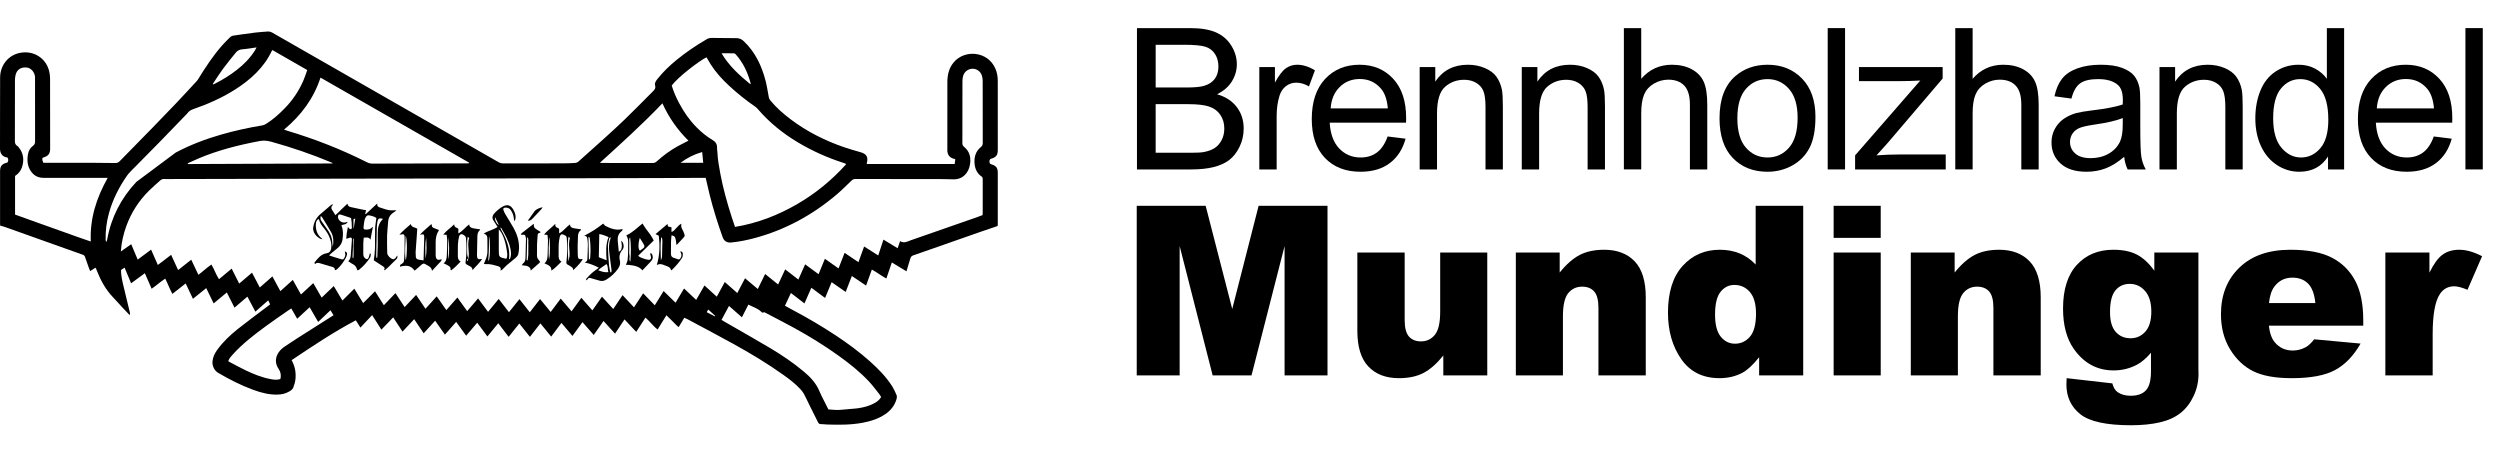
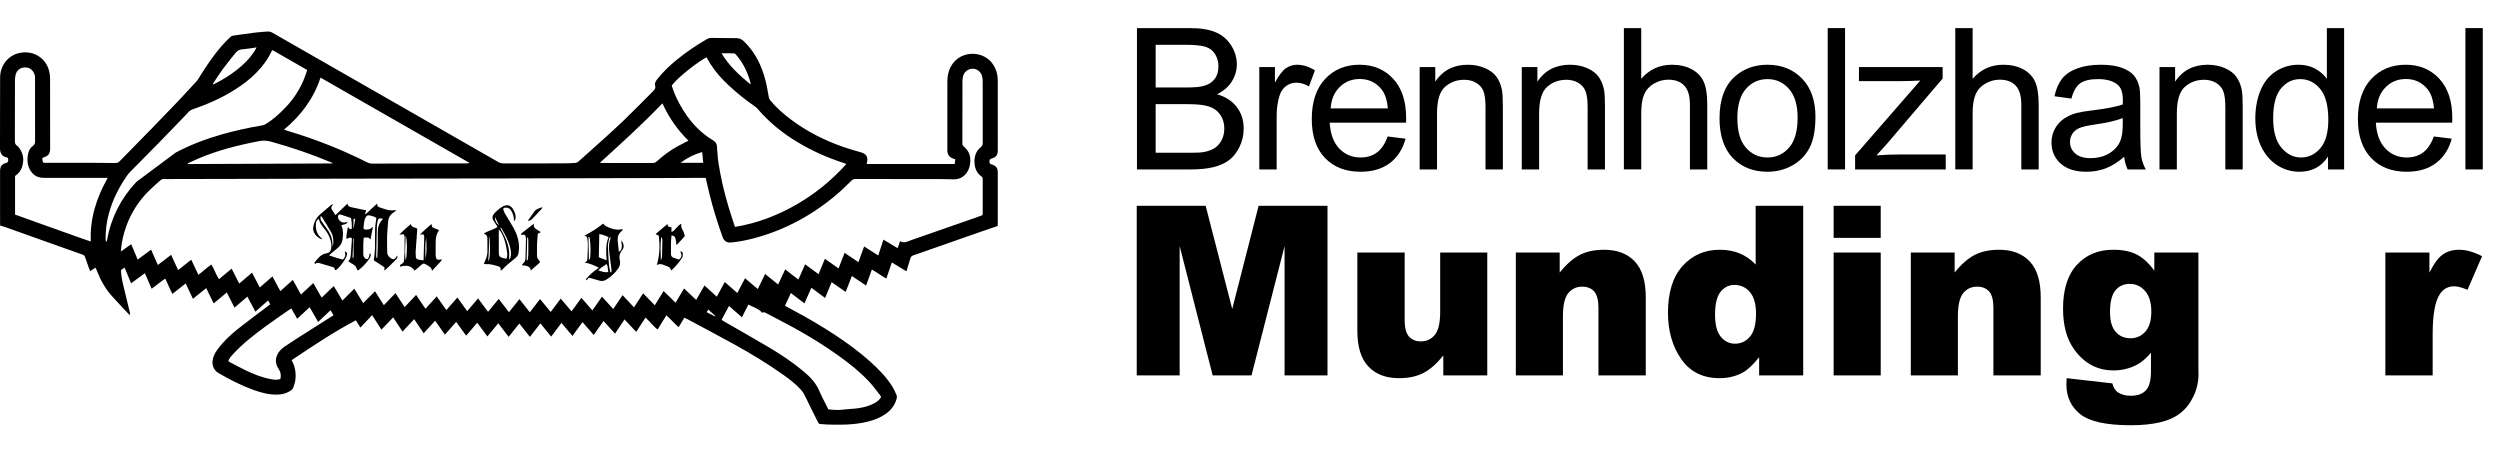
<svg xmlns="http://www.w3.org/2000/svg" version="1.1" id="Ebene_1" x="0px" y="0px" width="759.719px" height="139.132px" viewBox="0 0 759.719 139.132" enable-background="new 0 0 759.719 139.132" xml:space="preserve">
  <g>
    <rect x="341.113" y="8.53" fill="none" width="418.606" height="53.997" />
    <path d="M345.508,51.489V8.54h16.113c3.281,0,5.913,0.435,7.896,1.304c1.982,0.869,3.534,2.208,4.658,4.014   c1.123,1.807,1.685,3.696,1.685,5.669c0,1.836-0.498,3.564-1.494,5.186c-0.996,1.622-2.5,2.93-4.512,3.926   c2.597,0.762,4.595,2.061,5.991,3.896c1.396,1.836,2.095,4.004,2.095,6.504c0,2.012-0.425,3.882-1.274,5.61   s-1.899,3.062-3.149,3.999s-2.817,1.646-4.702,2.124c-1.885,0.479-4.194,0.718-6.929,0.718H345.508z M351.191,26.587h9.287   c2.52,0,4.326-0.166,5.42-0.498c1.445-0.429,2.534-1.143,3.267-2.139s1.099-2.246,1.099-3.75c0-1.425-0.342-2.681-1.025-3.765   c-0.684-1.084-1.66-1.826-2.93-2.227c-1.27-0.4-3.447-0.601-6.533-0.601h-8.584V26.587z M351.191,46.421h10.693   c1.835,0,3.125-0.068,3.867-0.205c1.308-0.234,2.402-0.625,3.281-1.172c0.879-0.546,1.601-1.343,2.168-2.388   c0.566-1.044,0.85-2.251,0.85-3.618c0-1.601-0.41-2.993-1.23-4.175c-0.82-1.182-1.958-2.011-3.413-2.49   c-1.455-0.479-3.55-0.718-6.284-0.718h-9.932V46.421z" />
    <path d="M382.689,51.489V20.376h4.746v4.717c1.211-2.207,2.329-3.662,3.354-4.365s2.153-1.055,3.383-1.055   c1.777,0,3.584,0.567,5.42,1.699l-1.816,4.893c-1.289-0.762-2.578-1.143-3.867-1.143c-1.152,0-2.187,0.347-3.105,1.04   c-0.918,0.693-1.572,1.655-1.963,2.886c-0.586,1.875-0.879,3.926-0.879,6.152v16.289H382.689z" />
    <path d="M421.687,41.47l5.449,0.674c-0.859,3.184-2.451,5.654-4.775,7.412s-5.293,2.637-8.906,2.637   c-4.551,0-8.158-1.401-10.824-4.204c-2.666-2.802-4-6.733-4-11.792c0-5.234,1.348-9.297,4.043-12.188   c2.695-2.89,6.191-4.336,10.488-4.336c4.16,0,7.559,1.417,10.195,4.248c2.637,2.832,3.955,6.816,3.955,11.953   c0,0.313-0.01,0.781-0.029,1.406H404.08c0.195,3.418,1.162,6.035,2.9,7.852s3.906,2.725,6.504,2.725   c1.934,0,3.584-0.508,4.951-1.523C419.802,45.318,420.886,43.696,421.687,41.47z M404.373,32.944h17.373   c-0.234-2.617-0.898-4.58-1.992-5.889c-1.68-2.031-3.857-3.047-6.533-3.047c-2.422,0-4.457,0.811-6.107,2.432   C405.462,28.062,404.548,30.23,404.373,32.944z" />
    <path d="M431.417,51.489V20.376h4.746V24.8c2.285-3.417,5.586-5.127,9.902-5.127c1.875,0,3.6,0.337,5.172,1.011   s2.748,1.558,3.529,2.651c0.781,1.094,1.328,2.393,1.641,3.896c0.195,0.977,0.293,2.686,0.293,5.127v19.131h-5.273V32.563   c0-2.148-0.205-3.754-0.615-4.819c-0.41-1.064-1.137-1.914-2.182-2.549c-1.045-0.634-2.271-0.952-3.678-0.952   c-2.246,0-4.184,0.713-5.814,2.139c-1.631,1.426-2.447,4.131-2.447,8.115v16.992H431.417z" />
    <path d="M462.447,51.489V20.376h4.746V24.8c2.285-3.417,5.586-5.127,9.902-5.127c1.875,0,3.598,0.337,5.17,1.011   s2.75,1.558,3.531,2.651c0.781,1.094,1.328,2.393,1.641,3.896c0.195,0.977,0.293,2.686,0.293,5.127v19.131h-5.273V32.563   c0-2.148-0.205-3.754-0.615-4.819c-0.41-1.064-1.139-1.914-2.184-2.549c-1.045-0.634-2.27-0.952-3.676-0.952   c-2.246,0-4.186,0.713-5.816,2.139c-1.631,1.426-2.445,4.131-2.445,8.115v16.992H462.447z" />
    <path d="M493.476,51.489V8.54h5.273v15.41c2.461-2.852,5.566-4.277,9.316-4.277c2.305,0,4.307,0.454,6.006,1.362   s2.914,2.164,3.646,3.765c0.732,1.602,1.1,3.926,1.1,6.973v19.717h-5.273V31.772c0-2.637-0.572-4.556-1.715-5.757   s-2.758-1.802-4.848-1.802c-1.563,0-3.033,0.406-4.41,1.216c-1.377,0.811-2.357,1.909-2.943,3.296   c-0.586,1.387-0.879,3.301-0.879,5.742v17.021H493.476z" />
    <path d="M522.542,35.933c0-5.761,1.602-10.029,4.805-12.803c2.676-2.304,5.938-3.457,9.785-3.457c4.277,0,7.773,1.402,10.488,4.204   c2.715,2.803,4.072,6.675,4.072,11.616c0,4.004-0.602,7.153-1.803,9.448c-1.201,2.295-2.949,4.077-5.244,5.347   s-4.799,1.904-7.514,1.904c-4.355,0-7.877-1.396-10.563-4.189C523.884,45.21,522.542,41.187,522.542,35.933z M527.962,35.933   c0,3.984,0.869,6.968,2.607,8.95c1.738,1.982,3.926,2.974,6.563,2.974c2.617,0,4.795-0.996,6.533-2.988s2.607-5.029,2.607-9.111   c0-3.848-0.875-6.763-2.623-8.745c-1.748-1.982-3.92-2.974-6.518-2.974c-2.637,0-4.824,0.986-6.563,2.959   C528.832,28.97,527.962,31.948,527.962,35.933z" />
    <path d="M555.417,51.489V8.54h5.273v42.949H555.417z" />
    <path d="M563.742,51.489v-4.277l19.805-22.734c-2.246,0.117-4.229,0.176-5.947,0.176h-12.686v-4.277h25.43v3.486l-16.846,19.746   l-3.252,3.604c2.363-0.176,4.58-0.264,6.65-0.264h14.385v4.541H563.742z" />
    <path d="M594.185,51.489V8.54h5.273v15.41c2.461-2.852,5.566-4.277,9.316-4.277c2.305,0,4.307,0.454,6.006,1.362   s2.914,2.164,3.646,3.765c0.732,1.602,1.1,3.926,1.1,6.973v19.717h-5.273V31.772c0-2.637-0.572-4.556-1.715-5.757   s-2.758-1.802-4.848-1.802c-1.563,0-3.033,0.406-4.41,1.216c-1.377,0.811-2.357,1.909-2.943,3.296   c-0.586,1.387-0.879,3.301-0.879,5.742v17.021H594.185z" />
    <path d="M645.515,47.651c-1.953,1.66-3.832,2.832-5.639,3.516s-3.746,1.025-5.816,1.025c-3.418,0-6.045-0.835-7.881-2.505   s-2.754-3.804-2.754-6.401c0-1.523,0.348-2.915,1.041-4.175s1.602-2.271,2.725-3.032s2.387-1.337,3.793-1.729   c1.035-0.273,2.598-0.537,4.688-0.791c4.258-0.508,7.393-1.113,9.404-1.816c0.02-0.722,0.029-1.182,0.029-1.377   c0-2.148-0.498-3.662-1.494-4.541c-1.348-1.191-3.35-1.787-6.006-1.787c-2.48,0-4.311,0.435-5.492,1.304   c-1.182,0.869-2.057,2.407-2.623,4.614l-5.156-0.703c0.469-2.207,1.24-3.989,2.314-5.347c1.074-1.357,2.627-2.402,4.658-3.135   s4.385-1.099,7.061-1.099c2.656,0,4.814,0.313,6.475,0.938c1.66,0.625,2.881,1.411,3.662,2.358   c0.781,0.948,1.328,2.144,1.641,3.589c0.176,0.898,0.264,2.52,0.264,4.863v7.031c0,4.903,0.113,8.003,0.338,9.302   c0.225,1.299,0.668,2.544,1.332,3.735h-5.508C646.023,50.396,645.671,49.116,645.515,47.651z M645.076,35.874   c-1.914,0.781-4.785,1.446-8.613,1.992c-2.168,0.313-3.701,0.664-4.6,1.055c-0.898,0.391-1.592,0.962-2.08,1.714   c-0.488,0.752-0.732,1.587-0.732,2.505c0,1.406,0.533,2.578,1.598,3.516s2.621,1.406,4.672,1.406c2.031,0,3.838-0.444,5.42-1.333   c1.582-0.889,2.744-2.104,3.486-3.647c0.566-1.191,0.85-2.949,0.85-5.273V35.874z" />
    <path d="M656.242,51.489V20.376h4.746V24.8c2.285-3.417,5.586-5.127,9.902-5.127c1.875,0,3.6,0.337,5.172,1.011   s2.748,1.558,3.529,2.651c0.781,1.094,1.328,2.393,1.641,3.896c0.195,0.977,0.293,2.686,0.293,5.127v19.131h-5.273V32.563   c0-2.148-0.205-3.754-0.615-4.819c-0.41-1.064-1.137-1.914-2.182-2.549c-1.045-0.634-2.271-0.952-3.678-0.952   c-2.246,0-4.184,0.713-5.814,2.139c-1.631,1.426-2.447,4.131-2.447,8.115v16.992H656.242z" />
    <path d="M707.457,51.489v-3.926c-1.973,3.086-4.873,4.629-8.701,4.629c-2.48,0-4.76-0.684-6.84-2.051s-3.691-3.276-4.834-5.728   c-1.143-2.451-1.715-5.269-1.715-8.452c0-3.105,0.518-5.922,1.553-8.452c1.035-2.529,2.588-4.468,4.658-5.815   s4.385-2.021,6.943-2.021c1.875,0,3.545,0.396,5.01,1.187s2.656,1.821,3.574,3.091V8.54h5.244v42.949H707.457z M690.787,35.962   c0,3.984,0.84,6.963,2.52,8.936c1.68,1.973,3.662,2.959,5.947,2.959c2.305,0,4.264-0.942,5.875-2.827   c1.611-1.885,2.416-4.761,2.416-8.628c0-4.258-0.82-7.383-2.461-9.375s-3.662-2.988-6.064-2.988c-2.344,0-4.301,0.957-5.873,2.871   C691.574,28.824,690.787,31.841,690.787,35.962z" />
    <path d="M739.599,41.47l5.449,0.674c-0.859,3.184-2.451,5.654-4.775,7.412s-5.293,2.637-8.906,2.637   c-4.551,0-8.158-1.401-10.824-4.204c-2.666-2.802-4-6.733-4-11.792c0-5.234,1.348-9.297,4.043-12.188   c2.695-2.89,6.191-4.336,10.488-4.336c4.16,0,7.559,1.417,10.195,4.248c2.637,2.832,3.955,6.816,3.955,11.953   c0,0.313-0.01,0.781-0.029,1.406h-23.203c0.195,3.418,1.162,6.035,2.9,7.852s3.906,2.725,6.504,2.725   c1.934,0,3.584-0.508,4.951-1.523C737.714,45.318,738.798,43.696,739.599,41.47z M722.285,32.944h17.373   c-0.234-2.617-0.898-4.58-1.992-5.889c-1.68-2.031-3.857-3.047-6.533-3.047c-2.422,0-4.457,0.811-6.107,2.432   C723.375,28.062,722.46,30.23,722.285,32.944z" />
    <path d="M749.212,51.489V8.54h5.273v42.949H749.212z" />
  </g>
  <g>
    <rect x="340.342" y="62.526" fill="none" width="419.377" height="76.605" />
    <path d="M345.439,62.538h20.944l8.077,31.359l8.02-31.359h20.931v51.539h-13.042V74.772l-10.05,39.305h-11.806l-10.031-39.305   v39.305h-13.043V62.538z" />
    <path d="M451.962,114.077h-13.359v-6.047c-1.992,2.484-4.002,4.254-6.029,5.309s-4.518,1.582-7.471,1.582   c-3.938,0-7.025-1.178-9.264-3.533s-3.357-5.982-3.357-10.881V76.741h14.379v20.531c0,2.344,0.434,4.008,1.301,4.992   s2.086,1.477,3.656,1.477c1.711,0,3.111-0.656,4.201-1.969s1.635-3.668,1.635-7.066V76.741h14.309V114.077z" />
    <path d="M460.646,76.741h13.324v6.082c1.992-2.484,4.008-4.26,6.047-5.326s4.523-1.6,7.453-1.6c3.961,0,7.061,1.178,9.299,3.533   s3.357,5.994,3.357,10.916v23.73h-14.379V93.546c0-2.344-0.434-4.002-1.301-4.975s-2.086-1.459-3.656-1.459   c-1.734,0-3.141,0.656-4.219,1.969s-1.617,3.668-1.617,7.066v17.93h-14.309V76.741z" />
    <path d="M547.974,62.538v51.539H534.58v-5.52c-1.875,2.344-3.586,3.926-5.133,4.746c-2.063,1.078-4.359,1.617-6.891,1.617   c-5.086,0-8.971-1.934-11.654-5.801s-4.025-8.566-4.025-14.098c0-6.188,1.482-10.922,4.447-14.203s6.732-4.922,11.303-4.922   c2.227,0,4.248,0.375,6.064,1.125s3.428,1.875,4.834,3.375V62.538H547.974z M533.63,95.304c0-2.93-0.621-5.115-1.863-6.557   s-2.813-2.162-4.711-2.162c-1.664,0-3.059,0.691-4.184,2.074s-1.688,3.703-1.688,6.961c0,3.047,0.58,5.279,1.74,6.697   s2.596,2.127,4.307,2.127c1.828,0,3.352-0.715,4.57-2.145S533.63,98.538,533.63,95.304z" />
    <path d="M557.22,62.538h14.309v9.738H557.22V62.538z M557.22,76.741h14.309v37.336H557.22V76.741z" />
    <path d="M580.669,76.741h13.324v6.082c1.992-2.484,4.008-4.26,6.047-5.326s4.523-1.6,7.453-1.6c3.961,0,7.061,1.178,9.299,3.533   s3.357,5.994,3.357,10.916v23.73h-14.379V93.546c0-2.344-0.434-4.002-1.301-4.975s-2.086-1.459-3.656-1.459   c-1.734,0-3.141,0.656-4.219,1.969s-1.617,3.668-1.617,7.066v17.93h-14.309V76.741z" />
    <path d="M654.673,76.741h13.395v35.262l0.035,1.652c0,2.344-0.498,4.576-1.494,6.697s-2.32,3.838-3.973,5.15   s-3.75,2.262-6.293,2.848s-5.455,0.879-8.736,0.879c-7.5,0-12.65-1.125-15.451-3.375s-4.201-5.262-4.201-9.035   c0-0.469,0.023-1.102,0.07-1.898l13.887,1.582c0.352,1.289,0.891,2.18,1.617,2.672c1.055,0.727,2.379,1.09,3.973,1.09   c2.063,0,3.604-0.551,4.623-1.652s1.529-3.023,1.529-5.766v-5.66c-1.406,1.664-2.813,2.871-4.219,3.621   c-2.203,1.172-4.582,1.758-7.137,1.758c-4.992,0-9.023-2.18-12.094-6.539c-2.18-3.094-3.27-7.184-3.27-12.27   c0-5.813,1.406-10.242,4.219-13.289s6.492-4.57,11.039-4.57c2.906,0,5.303,0.492,7.189,1.477s3.65,2.613,5.291,4.887V76.741z    M641.208,94.847c0,2.695,0.574,4.693,1.723,5.994s2.66,1.951,4.535,1.951c1.781,0,3.275-0.674,4.482-2.021s1.811-3.381,1.811-6.1   s-0.633-4.799-1.898-6.24s-2.813-2.162-4.641-2.162s-3.287,0.662-4.377,1.986S641.208,91.776,641.208,94.847z" />
-     <path d="M718.166,98.96h-28.688c0.258,2.297,0.879,4.008,1.863,5.133c1.383,1.617,3.188,2.426,5.414,2.426   c1.406,0,2.742-0.352,4.008-1.055c0.773-0.445,1.605-1.23,2.496-2.355l14.098,1.301c-2.156,3.75-4.758,6.439-7.805,8.068   s-7.418,2.443-13.113,2.443c-4.945,0-8.836-0.697-11.672-2.092s-5.186-3.609-7.049-6.645s-2.795-6.604-2.795-10.705   c0-5.836,1.869-10.559,5.607-14.168s8.9-5.414,15.486-5.414c5.344,0,9.563,0.809,12.656,2.426s5.449,3.961,7.066,7.031   s2.426,7.066,2.426,11.988V98.96z M703.611,92.104c-0.281-2.766-1.025-4.746-2.232-5.941s-2.795-1.793-4.764-1.793   c-2.273,0-4.09,0.902-5.449,2.707c-0.867,1.125-1.418,2.801-1.652,5.027H703.611z" />
    <path d="M724.88,76.741h13.395v6.117c1.289-2.648,2.619-4.471,3.99-5.467s3.064-1.494,5.08-1.494c2.109,0,4.418,0.656,6.926,1.969   l-4.43,10.195c-1.688-0.703-3.023-1.055-4.008-1.055c-1.875,0-3.328,0.773-4.359,2.32c-1.477,2.18-2.215,6.258-2.215,12.234v12.516   H724.88V76.741z" />
  </g>
  <g>
    <path d="M263.396,49.834h26.719c0.064-0.472,0.126-0.935,0.193-1.436c-0.236-0.079-0.399-0.137-0.564-0.187   c-1.151-0.344-1.753-1.092-1.856-2.317c-0.013-0.182-0.003-0.366-0.003-0.549c0-6.81-0.012-13.621,0.008-20.43   c0.007-2.142,0.456-4.162,1.863-5.89c3.323-4.077,10.417-3.519,12.728,1.822c0.505,1.166,0.723,2.393,0.725,3.65   c0.013,7.023,0.007,14.047,0.006,21.071c-0.002,1.546-0.49,2.23-1.97,2.65c-0.471,0.132-0.565,0.44-0.554,0.813   c0.011,0.38,0.007,0.739,0.552,0.9c1.525,0.449,1.97,1.095,1.972,2.648c0.002,5.131,0.001,10.261-0.002,15.392   c0,0.269-0.027,0.539-0.036,0.706c-1.804,0.613-3.531,1.189-5.249,1.789c-4.089,1.427-8.172,2.864-12.256,4.297   c-2.705,0.948-5.404,1.912-8.119,2.831c-0.53,0.18-0.773,0.477-0.918,0.995c-0.349,1.257-0.753,2.497-1.167,3.855   c-1.492-0.9-2.917-1.762-4.449-2.688c-0.553,1.629-1.088,3.201-1.66,4.882c-1.545-0.817-2.866-1.881-4.409-2.728   c-0.583,1.615-1.149,3.184-1.759,4.869c-1.442-0.97-2.823-1.898-4.321-2.907c-0.628,1.62-1.227,3.165-1.877,4.844   c-1.444-1.006-2.827-1.97-4.268-2.972c-0.666,1.606-1.303,3.146-1.987,4.8c-1.415-1.05-2.752-2.04-4.179-3.099   c-0.704,1.601-1.374,3.118-2.095,4.759c-1.369-1.056-2.685-2.068-4.114-3.17c-0.605,1.298-1.188,2.543-1.813,3.881   c0.817,0.446,1.579,0.875,2.353,1.283c4.509,2.379,8.896,4.961,13.147,7.772c3.614,2.391,7.102,4.959,10.334,7.85   c2.529,2.265,4.912,4.671,6.742,7.554c0.533,0.844,0.953,1.769,1.341,2.691c0.136,0.326,0.11,0.781,0.012,1.137   c-0.552,1.998-1.769,3.524-3.469,4.673c-2.086,1.407-4.434,2.14-6.882,2.598c-3.622,0.677-7.277,0.643-10.937,0.52   c-0.576-0.018-1.152-0.133-1.726-0.112c-0.55,0.021-0.745-0.313-0.939-0.704c-0.82-1.638-1.64-3.273-2.452-4.913   c-0.595-1.204-1.146-2.431-1.782-3.609c-0.285-0.528-0.691-1.005-1.102-1.449c-1.497-1.621-3.247-2.948-5.035-4.227   c-4.922-3.512-10.099-6.626-15.391-9.539c-4.592-2.53-9.233-4.977-13.853-7.455c-0.29-0.155-0.598-0.276-0.941-0.436   c-0.57,0.947-1.114,1.854-1.717,2.862c-0.715-0.553-1.26-1.199-1.86-1.779c-0.608-0.588-1.204-1.187-1.861-1.835   c-0.913,1.479-1.776,2.873-2.677,4.329c-1.398-1.045-2.362-2.477-3.69-3.621c-0.953,1.475-1.858,2.874-2.811,4.349   c-1.212-1.294-2.347-2.504-3.559-3.796c-0.967,1.457-1.886,2.841-2.877,4.333c-1.174-1.296-2.288-2.523-3.497-3.854   c-1.015,1.446-1.982,2.826-2.982,4.251c-1.159-1.323-2.254-2.575-3.411-3.898c-1.037,1.427-2.017,2.774-3.05,4.194   c-1.131-1.333-2.205-2.604-3.348-3.954c-1.054,1.405-2.052,2.734-3.118,4.151c-1.111-1.359-2.167-2.648-3.279-4.009   c-1.052,1.351-2.075,2.665-3.183,4.089c-1.083-1.363-2.113-2.66-3.22-4.052c-1.095,1.362-2.15,2.673-3.25,4.038   c-1.07-1.398-2.085-2.727-3.149-4.117c-1.095,1.327-2.156,2.615-3.302,4.003c-1.029-1.384-2.016-2.71-3.093-4.16   c-1.126,1.318-2.204,2.573-3.365,3.933c-1.012-1.4-1.983-2.75-3.029-4.197c-1.141,1.294-2.235,2.531-3.422,3.878   c-1.018-1.449-1.984-2.829-2.97-4.237c-1.187,1.303-2.307,2.534-3.482,3.829c-0.983-1.461-1.897-2.816-2.888-4.289   c-1.203,1.283-2.337,2.494-3.542,3.78c-0.945-1.441-1.855-2.83-2.836-4.327c-1.208,1.258-2.356,2.452-3.585,3.729   c-0.947-1.485-1.841-2.891-2.814-4.42c-1.195,1.272-2.341,2.492-3.561,3.791c-0.505-0.803-0.92-1.462-1.392-2.213   c-6.792,3.586-13.138,7.836-19.517,12.113c1.039,1.862,1.38,3.814,1.161,5.838c-0.091,0.836-0.35,1.665-0.643,2.456   c-0.269,0.724-0.962,1.085-1.611,1.421c-0.932,0.478-1.931,0.694-2.991,0.739c-2.646,0.113-5.141-0.545-7.587-1.441   c-3.733-1.368-7.262-3.167-10.685-5.183c-1.168-0.688-1.818-2.188-1.685-3.501c0.136-1.364,0.729-2.506,1.513-3.572   c1.768-2.4,3.922-4.437,6.24-6.277c3.006-2.388,6.109-4.656,9.17-6.979c0.19-0.145,0.375-0.293,0.595-0.464   c-0.189-0.389-0.361-0.736-0.592-1.208c-1.317,1.157-2.559,2.249-3.901,3.431c-0.813-1.534-1.59-2.999-2.42-4.565   c-1.302,1.112-2.562,2.188-3.918,3.347c-0.787-1.553-1.539-3.039-2.336-4.613c-1.339,1.115-2.639,2.193-3.998,3.325   c-0.764-1.568-1.482-3.047-2.262-4.648c-1.34,1.084-2.648,2.137-4.032,3.253c-0.753-1.591-1.464-3.094-2.212-4.675   c-1.368,1.077-2.654,2.092-4.035,3.183c-0.813-1.504-1.379-3.069-2.171-4.646c-1.431,0.927-2.678,2.079-4.14,3.074   c-0.688-1.584-1.349-3.105-2.054-4.722c-1.405,1.033-2.744,2.016-4.181,3.071c-0.669-1.61-1.306-3.142-1.986-4.776   c-0.393,0.267-0.732,0.498-1.09,0.74c0.019,1.591,0.337,3.104,0.697,4.611c0.664,2.784,1.346,5.566,2.014,8.352   c0.052,0.218,0.053,0.448-0.059,0.748c-0.731-0.765-1.47-1.519-2.19-2.293c-0.954-1.027-1.873-2.089-2.845-3.098   c-2.237-2.326-3.755-5.088-4.921-8.065c-0.099-0.255-0.197-0.509-0.305-0.762c-0.021-0.051-0.085-0.083-0.184-0.174   c-0.478,0.306-0.979,0.63-1.576,1.014c-0.173-0.439-0.333-0.818-0.471-1.208c-0.372-1.033-0.752-2.061-1.088-3.106   c-0.119-0.371-0.341-0.541-0.677-0.662c-4.336-1.54-8.671-3.085-13.006-4.633C8.6,71.505,5.042,70.231,1.479,68.97   c-0.427-0.151-0.874-0.244-1.424-0.393c-0.01-0.259-0.036-0.583-0.036-0.907c-0.002-5.223-0.002-10.444,0-15.667   c0-1.485,0.544-2.175,1.98-2.533c0.088-0.022,0.172-0.054,0.257-0.083c0.328-0.482,0.348-0.964,0.051-1.454   c-0.055-0.034-0.104-0.085-0.157-0.093C0.72,47.659-0.008,46.626,0,45.158c0.041-7.208-0.022-14.415,0.035-21.621   C0.065,19.746,2.58,16.771,6,16.079c4.278-0.866,7.948,1.666,8.904,5.406c0.187,0.73,0.306,1.502,0.31,2.254   c0.022,7.177,0.003,14.353,0.023,21.528c0.002,0.938-0.265,1.692-1.063,2.186c-0.352,0.219-0.778,0.32-1.187,0.481   c-0.318,0.513-0.019,0.967,0.176,1.529c0.336,0,0.665,0,0.994,0c4.398,0,8.795-0.007,13.191,0.003   c2.565,0.005,5.129,0.023,7.692,0.072c0.571,0.01,0.964-0.169,1.356-0.573c3.301-3.388,6.63-6.75,9.933-10.136   c2.471-2.534,4.931-5.077,7.368-7.644c2.057-2.167,4.076-4.37,6.102-6.564c0.225-0.243,0.399-0.537,0.575-0.82   c2.166-3.506,4.438-6.94,7.167-10.043c0.782-0.89,1.64-1.718,2.491-2.544c0.201-0.193,0.51-0.338,0.79-0.379   c2.258-0.333,4.517-0.66,6.782-0.941c1.235-0.152,2.481-0.212,3.726-0.314c0.535-0.045,1.011,0.107,1.479,0.375   c12.037,6.894,24.081,13.78,36.122,20.672c10.849,6.209,21.697,12.422,32.541,18.639c0.461,0.264,0.923,0.393,1.467,0.391   c6.108-0.017,12.215-0.004,18.323-0.016c1.187-0.002,2.376-0.054,3.561-0.132c0.307-0.02,0.662-0.159,0.891-0.361   c2.397-2.119,4.784-4.25,7.153-6.401c2.323-2.111,4.662-4.207,6.921-6.387c2.678-2.583,5.28-5.25,7.914-7.882   c0.259-0.258,0.517-0.519,0.774-0.78c0.482-0.486,0.846-0.936,0.597-1.751c-0.21-0.691,0.236-1.338,0.683-1.908   c1.728-2.192,3.732-4.104,5.887-5.863c2.867-2.336,5.923-4.403,9.122-6.26c0.465-0.27,0.931-0.398,1.471-0.391   c2.534,0.038,5.066,0.052,7.6,0.068c0.869,0.004,1.56,0.333,2.199,0.938c3.49,3.306,5.429,7.465,6.618,12.02   c0.429,1.645,0.647,3.346,0.988,5.015c0.063,0.31,0.2,0.636,0.396,0.877c1.826,2.233,3.982,4.118,6.277,5.847   c4.892,3.685,10.301,6.397,16.069,8.404c1.695,0.589,3.428,1.075,5.157,1.563c1.784,0.503,2.368,1.481,1.878,3.271   C263.403,49.583,263.408,49.644,263.396,49.834 M298.562,65.384c0.029-0.184,0.065-0.303,0.066-0.423   c0.004-1.313,0.004-2.626,0.007-3.939c0-2.168-0.002-4.335,0-6.504c0-0.34-0.002-0.643-0.344-0.877   c-1.325-0.907-1.965-2.241-2.123-3.785c-0.206-2.014,0.272-3.84,1.907-5.175c0.434-0.356,0.57-0.693,0.57-1.224   c-0.016-6.322-0.005-12.641-0.02-18.962c-0.003-0.51-0.088-1.038-0.239-1.523c-0.402-1.288-1.633-2.141-2.914-2.085   c-1.326,0.057-2.474,0.953-2.801,2.244c-0.127,0.498-0.197,1.022-0.197,1.535c-0.016,6.29-0.002,12.58-0.02,18.871   c-0.003,0.518,0.18,0.819,0.573,1.134c0.418,0.333,0.792,0.762,1.08,1.216c0.792,1.25,0.892,2.658,0.667,4.067   c-0.426,2.639-2.23,4.652-5.155,4.538c-2.805-0.11-5.616-0.075-8.425-0.078c-7.083-0.008-14.169,0.001-21.253-0.013   c-0.501-0.001-0.849,0.162-1.202,0.501c-1.494,1.438-2.957,2.917-4.539,4.254c-7.321,6.19-15.552,10.688-24.838,13.186   c-2.357,0.634-4.744,1.117-7.175,1.351c-1.281,0.122-2.157-0.434-2.57-1.588c-1.52-4.25-2.876-8.551-3.969-12.93   c-0.417-1.679-0.789-3.369-1.198-5.131c-0.354,0-0.684-0.002-1.013,0c-4,0.021-7.999,0.049-11.999,0.06   c-16.026,0.044-32.054,0.09-48.082,0.121c-15.419,0.03-30.839,0.037-46.259,0.065c-18.714,0.035-37.429,0.08-56.145,0.12   c-0.305,0.001-0.616,0.036-0.915-0.009c-0.566-0.083-1.014,0.133-1.411,0.491c-1.109,1.001-2.248,1.972-3.309,3.02   c-3.11,3.065-5.421,6.659-6.922,10.76c-0.9,2.458-1.48,4.988-1.671,7.752c1.108-0.78,2.108-1.485,3.152-2.219   c0.676,1.612,1.307,3.112,1.967,4.686c1.406-1.045,2.712-2.017,4.073-3.03c0.707,1.604,1.362,3.097,2.051,4.664   c1.384-1.059,2.674-2.043,4.036-3.085c0.731,1.595,1.41,3.075,2.124,4.632c1.373-1.084,2.651-2.096,3.989-3.154   c0.75,1.584,1.45,3.063,2.174,4.593c1.381-1.011,2.56-2.185,3.954-3.126c0.901,1.475,1.381,3.062,2.309,4.461   c1.304-1.088,2.535-2.118,3.847-3.212c0.783,1.55,1.518,3.006,2.294,4.543c1.329-1.133,2.585-2.202,3.889-3.313   c0.82,1.559,1.578,2.996,2.368,4.496c1.326-1.163,2.55-2.239,3.827-3.362c0.824,1.522,1.6,2.956,2.421,4.475   c1.309-1.182,2.517-2.267,3.785-3.411c0.86,1.539,1.656,2.963,2.478,4.434c1.273-1.18,2.474-2.293,3.738-3.463   c0.873,1.514,1.698,2.942,2.547,4.413c1.271-1.218,2.449-2.341,3.68-3.519c0.904,1.512,1.743,2.915,2.631,4.404   c1.233-1.23,2.393-2.387,3.614-3.604c0.913,1.486,1.778,2.894,2.693,4.383c1.26-1.255,2.411-2.403,3.605-3.594   c0.897,1.414,1.767,2.788,2.683,4.234c1.213-1.268,2.337-2.442,3.52-3.681c0.962,1.464,1.859,2.827,2.793,4.248   c1.201-1.275,2.321-2.463,3.487-3.698c0.977,1.444,1.889,2.798,2.843,4.211c1.164-1.285,2.258-2.494,3.419-3.775   c1.002,1.432,1.938,2.767,2.923,4.174c1.159-1.316,2.235-2.544,3.358-3.822c1.009,1.405,1.962,2.732,2.972,4.139   c1.121-1.312,2.195-2.565,3.311-3.869c1.053,1.415,2.026,2.728,3.036,4.085c1.098-1.331,2.14-2.593,3.235-3.922   c1.064,1.376,2.071,2.681,3.11,4.026c1.106-1.375,2.124-2.639,3.19-3.962c1.086,1.379,2.082,2.64,3.147,3.989   c1.063-1.366,2.063-2.648,3.123-4.011c1.111,1.351,2.149,2.612,3.227,3.922c1.025-1.365,2.002-2.668,3.048-4.06   c1.136,1.334,2.189,2.572,3.295,3.87c1.025-1.415,1.983-2.738,2.982-4.118c1.141,1.304,2.217,2.536,3.344,3.826   c0.987-1.406,1.939-2.764,2.923-4.164c1.175,1.29,2.273,2.495,3.419,3.752c0.978-1.455,1.875-2.793,2.832-4.218   c1.185,1.264,2.303,2.455,3.477,3.705c0.925-1.421,1.824-2.804,2.777-4.268c1.225,1.263,2.34,2.411,3.537,3.644   c0.912-1.473,1.775-2.86,2.689-4.336c1.224,1.204,2.402,2.361,3.624,3.562c0.892-1.496,1.714-2.875,2.581-4.332   c1.264,1.188,2.45,2.305,3.688,3.469c0.867-1.508,1.677-2.918,2.521-4.387c1.285,1.172,2.474,2.261,3.734,3.411   c0.827-1.514,1.62-2.964,2.437-4.455c1.312,1.152,2.53,2.224,3.8,3.341c0.813-1.549,1.568-2.99,2.355-4.489   c1.337,1.126,2.576,2.171,3.875,3.267c0.764-1.563,1.481-3.024,2.233-4.561c1.363,1.102,2.612,2.111,3.946,3.188   c0.733-1.567,1.426-3.046,2.149-4.593c1.355,1.045,2.644,2.038,4.005,3.092c0.703-1.584,1.362-3.068,2.053-4.627   c1.412,1.035,2.72,1.995,4.088,3.001c0.664-1.62,1.272-3.105,1.918-4.683c1.412,0.996,2.747,1.939,4.145,2.929   c0.617-1.586,1.209-3.107,1.843-4.734c1.448,0.976,2.797,1.883,4.205,2.832c0.593-1.634,1.149-3.171,1.727-4.769   c1.459,0.93,2.84,1.809,4.285,2.732c0.547-1.658,1.06-3.206,1.59-4.815c1.485,0.9,2.862,1.735,4.313,2.615   c0.252-0.727,0.479-1.381,0.748-2.159c1.159,0.747,2.178,0.134,3.224-0.248c0.028-0.01,0.057-0.024,0.085-0.032   c6.419-2.238,12.84-4.473,19.258-6.712C296.928,65.991,297.75,65.679,298.562,65.384 M214.693,17.407   c-2.173,1.082-8.563,5.895-10.563,8.584c0.548,1.859,1.34,3.638,2.256,5.362c1.437,2.707,3.17,5.201,5.338,7.387   c1.469,1.482,3.08,2.78,4.872,3.845c0.903,0.535,1.348,1.271,1.301,2.33c-0.021,0.421,0.087,0.845,0.106,1.27   c0.097,2.228,0.487,4.416,0.898,6.599c0.842,4.471,2.063,8.841,3.452,13.167c0.315,0.983,0.656,1.956,1.01,3.004   c6.811-1.12,13.079-3.55,18.978-6.979c5.567-3.234,10.48-7.276,14.781-12.054c-0.124-0.132-0.156-0.194-0.205-0.214   c-0.198-0.077-0.4-0.146-0.604-0.211c-4.84-1.551-9.449-3.617-13.815-6.218c-4.59-2.735-8.698-6.054-12.19-10.117   c-0.216-0.253-0.451-0.503-0.723-0.691c-2.842-1.958-5.53-4.103-8.062-6.452c-2.111-1.958-4.029-4.071-5.58-6.503   C215.502,18.828,215.107,18.109,214.693,17.407 M142.621,49.465c-15.08-8.632-30.107-17.231-45.22-25.881   c-2.096,6.414-5.939,11.518-11.09,15.801c0.432,0.151,0.713,0.264,1.003,0.351c8.341,2.491,16.419,5.646,24.192,9.571   c0.53,0.269,1.054,0.411,1.655,0.41c9.553-0.032,19.107-0.049,28.66-0.07c0.183-0.001,0.367,0,0.55-0.013   C142.416,49.631,142.458,49.577,142.621,49.465 M53.413,46.354c4.409-2.33,9.047-4.096,13.837-5.47   c4.105-1.177,8.269-2.082,12.479-2.784c0.377-0.063,0.758-0.231,1.085-0.433c2.148-1.316,3.993-2.998,5.746-4.793   c2.351-2.407,4.193-5.154,5.56-8.216c0.48-1.076,0.821-2.213,1.245-3.374c-3.58-2.053-7.063-4.052-10.591-6.076   c-0.128,0.188-0.19,0.258-0.228,0.339c-1.155,2.491-2.771,4.657-4.693,6.6c-1.939,1.962-4.129,3.611-6.453,5.085   c-3.987,2.53-8.28,4.417-12.73,5.957c-0.697,0.241-1.249,0.595-1.678,1.175c-0.089,0.122-0.197,0.231-0.305,0.34   c-2.691,2.786-5.375,5.581-8.081,8.352c-2.496,2.556-5.024,5.079-7.524,7.628c-0.853,0.87-1.782,1.699-2.474,2.688   c-2.461,3.52-4.383,7.316-5.521,11.483c-0.712,2.604-1.035,5.255-0.998,7.95c0.002,0.205,0.078,0.408,0.119,0.613   c0.064-0.004,0.128-0.008,0.192-0.011c0.061-0.225,0.139-0.447,0.181-0.676c1.211-6.7,4.212-12.499,8.852-17.452 M32.732,54.043   c-0.582,0-0.946,0-1.312,0c-6.074,0-12.149,0-18.223-0.001c-1.65,0-2.931-0.694-3.848-2.067c-1.052-1.575-1.156-3.323-0.847-5.102   c0.175-1.004,0.651-1.936,1.506-2.544c0.52-0.369,0.65-0.78,0.649-1.373c-0.017-6.35-0.011-12.699-0.012-19.049   c0-0.184,0.007-0.366-0.005-0.55c-0.101-1.444-1.237-2.718-2.528-2.842c-1.749-0.167-2.968,0.618-3.377,2.242   c-0.141,0.554-0.189,1.143-0.191,1.717C4.532,30.58,4.547,36.684,4.522,42.79c-0.003,0.705,0.134,1.234,0.776,1.588   c0.176,0.099,0.313,0.286,0.443,0.452c1.439,1.835,1.644,3.864,0.92,6.03c-0.379,1.137-1.134,1.991-2.084,2.609v11.739   c2.567,0.921,5.116,1.837,7.664,2.749c2.555,0.915,5.105,1.838,7.665,2.735c2.537,0.888,5.05,1.85,7.683,2.699   c-0.146-3.486,0.271-6.755,1.162-9.969C29.647,60.185,31.003,57.135,32.732,54.043 M221.534,92.972   c-0.785,1.461-1.523,2.838-2.275,4.234c0.378,0.231,0.659,0.41,0.949,0.575c4.621,2.666,9.272,5.276,13.856,8.008   c3.563,2.123,6.997,4.453,10.19,7.118c2.013,1.68,3.766,3.551,4.781,6.028c0.427,1.044,0.971,2.037,1.471,3.049   c0.405,0.818,0.823,1.629,1.23,2.435c1.502,0.136,2.946,0.255,4.413,0.064c1.505-0.194,3.036-0.209,4.54-0.417   c1.786-0.248,3.528-0.703,5.122-1.597c0.781-0.438,1.466-0.979,1.948-1.815c-0.156-0.262-0.282-0.542-0.468-0.774   c-1.044-1.307-2.034-2.672-3.171-3.892c-2.797-3.003-6.002-5.537-9.33-7.922c-4.295-3.074-8.781-5.852-13.412-8.388   c-2.834-1.552-5.712-3.024-8.574-4.525c-0.236-0.122-0.602-0.331-0.739-0.242c-0.395,0.258-0.58-0.015-0.777-0.202   c-1.088-1.044-2.524-1.428-3.868-2.149c-0.657,1.293-1.286,2.532-1.962,3.859C224.13,95.254,222.881,94.157,221.534,92.972    M85.217,115.157c0.249-1.089,0.108-2.092-0.539-3.033c-1.121-1.626-1.106-3.406,0-5.043c0.54-0.796,1.266-1.396,2.058-1.92   c1.246-0.823,2.484-1.658,3.744-2.462c3.135-2.001,6.281-3.986,9.421-5.975c0.479-0.306,0.955-0.612,1.46-0.934   c-0.33-0.535-0.612-0.99-0.937-1.514c-1.282,1.216-2.487,2.362-3.741,3.553c-0.882-1.522-1.725-2.979-2.587-4.468   c-1.299,1.202-2.513,2.327-3.783,3.503c-0.634-1.108-1.202-2.099-1.789-3.124c-0.269,0.167-0.455,0.265-0.625,0.385   c-2.374,1.659-4.778,3.279-7.11,4.994c-3.509,2.582-6.977,5.227-9.931,8.465c-0.584,0.64-1.209,1.269-1.495,2.165   c0.189,0.12,0.334,0.228,0.492,0.309c1.594,0.831,3.172,1.698,4.793,2.476c2.395,1.146,4.851,2.146,7.476,2.646   C83.104,115.365,84.098,115.574,85.217,115.157 M209.212,42.746c-3.336-3.278-5.955-7.024-7.914-11.347   c-6.051,6.331-12.472,12.133-19.002,18.068c0.371,0.029,0.545,0.055,0.718,0.055c5.126,0.003,10.251-0.003,15.377,0.013   c0.504,0.002,0.853-0.192,1.21-0.514c1.975-1.78,4.103-3.355,6.439-4.632C207.052,43.836,208.087,43.327,209.212,42.746    M101.008,49.674c0.013-0.046,0.028-0.093,0.043-0.138c-0.159-0.073-0.313-0.154-0.473-0.219   c-5.888-2.455-11.91-4.517-18.055-6.222c-1.189-0.329-2.324-0.478-3.575-0.242c-6.396,1.202-12.679,2.781-18.687,5.329   c-1.082,0.457-2.142,0.962-3.211,1.445c0.019,0.077,0.037,0.152,0.057,0.228C71.74,49.794,86.374,49.735,101.008,49.674    M64.667,25.5c0.053,0.048,0.104,0.096,0.157,0.144c0.16-0.072,0.325-0.137,0.482-0.216c2.346-1.187,4.576-2.562,6.652-4.179   c2.133-1.662,4.014-3.561,5.47-5.855c0.166-0.26,0.298-0.542,0.544-0.991c-1.613,0.224-2.991,0.484-4.379,0.583   c-0.885,0.063-1.495,0.448-2.006,1.088c-1.293,1.62-2.623,3.212-3.851,4.879C66.652,22.425,65.684,23.982,64.667,25.5    M219.264,16.185c2.286,3.86,5.443,6.696,8.771,9.423c0.048-0.133,0.094-0.195,0.083-0.241c-0.865-3.287-2.257-6.306-4.549-8.858   c-0.132-0.146-0.346-0.304-0.525-0.308C221.832,16.173,220.621,16.185,219.264,16.185 M213.385,46.201   c-2.462,0.698-4.606,1.79-6.582,3.273h6.895C213.594,48.378,213.494,47.34,213.385,46.201 M214.754,94.866   c0.916,0.473,1.713,0.885,2.509,1.295c0.031-0.05,0.063-0.1,0.092-0.152c-0.686-0.632-1.371-1.267-2.115-1.953   C215.067,94.345,214.933,94.566,214.754,94.866" />
  </g>
  <g>
    <path d="M116.702,82.065c0.39-0.61,0.051-0.9-0.367-1.167c-0.886-0.568-1.766-1.146-2.752-1.786   c0.062-0.456,0.157-0.996,0.206-1.539c0.077-0.872,0.162-1.748,0.174-2.623c0.027-1.816-0.037-3.634,0.026-5.448   c0.038-1.072,0.247-2.139,0.387-3.27c-0.646-0.463-1.447-0.645-2.24-0.795c-0.324-0.062-0.704,0.076-0.896,0.434   c-0.152,0.284-0.367,0.558-0.428,0.861c-0.157,0.77-0.281,1.552-0.344,2.334c-0.042,0.525,0.144,0.682,0.669,0.703   c0.771,0.031,1.507-0.073,2.014-0.805c0.05,0.035,0.1,0.069,0.15,0.103c-0.234,1.203-0.469,2.408-0.735,3.778   c-0.531-0.955-1.271-0.639-2.045-0.605c-0.043,0.599-0.11,1.172-0.12,1.748c-0.02,1.055-0.009,2.112-0.006,3.168   c0.002,0.517,0.126,0.984,0.546,1.335c0.452,0.379,0.812,0.356,1.063-0.165c0.191-0.396,0.25-0.854,0.396-1.382   c0.1,0.119,0.304,0.255,0.292,0.368c-0.037,0.337-0.08,0.716-0.258,0.989c-0.886,1.355-1.958,2.555-3.209,3.587   c-0.165,0.135-0.39,0.197-0.593,0.295c-0.554-1.439-0.556-1.435-1.965-2.239c-0.274-0.156-0.523-0.354-0.834-0.568   c0.563-0.516,0.707-1.132,0.756-1.777c0.12-1.573,0.235-3.147,0.34-4.721c0.013-0.197-0.042-0.398-0.064-0.582   c-0.6-0.307-1.022,0.219-1.639,0.259c0.048-1.195,0.231-2.334,0.495-3.629c0.214,0.271,0.305,0.453,0.453,0.556   c0.148,0.102,0.363,0.188,0.527,0.159c0.099-0.019,0.216-0.27,0.218-0.417c0.006-0.556-0.018-1.114-0.06-1.668   c-0.03-0.405-0.106-0.807-0.168-1.262c-0.106-0.052-0.228-0.13-0.361-0.173c-0.888-0.294-1.78-0.574-2.666-0.873   c-0.663-0.221-0.945-0.034-0.955,0.658c-0.013,0.99,1.118,1.899,2.122,1.704c0.243-0.048,0.483-0.108,0.832-0.187   c-0.436,0.879-1.245,0.752-1.889,0.992c0.027,0.145,0.03,0.262,0.07,0.363c0.499,1.274,0.409,2.579,0.255,3.898   c-0.127,1.082-0.614,1.942-1.425,2.633c-0.668,0.569-1.356,1.116-2.03,1.68c-0.197,0.164-0.376,0.35-0.656,0.614   c0.536,0.179,0.964,0.331,1.397,0.466c0.754,0.236,1.506,0.479,2.268,0.691c0.565,0.158,0.729,0.083,0.988-0.417   c0.247-0.476,0.411-0.97,0.206-1.516c-0.048-0.128-0.042-0.276-0.063-0.44c0.55,0.199,0.751,0.457,0.662,0.933   c-0.064,0.34-0.185,0.682-0.345,0.99c-0.653,1.256-1.49,2.382-2.514,3.362c-0.125,0.121-0.27,0.226-0.419,0.314   c-0.094,0.057-0.215,0.069-0.416,0.129c0.071-0.864-0.541-0.947-1.127-1.107c-1.073-0.292-2.14-0.609-3.198-0.952   c-0.6-0.194-1.169-0.355-1.658,0.172c-0.338-0.237-0.187-0.472-0.055-0.64c0.942-1.186,1.901-2.369,3.528-2.627   c0.842-0.135,1.242-0.582,1.387-1.433c0.186-1.089-0.023-2.095-0.376-3.094c-0.414-1.173-1.09-2.206-1.869-3.164   c-0.595-0.729-1.174-1.455-1.398-2.398c-0.024-0.105-0.115-0.196-0.198-0.333c-0.649,0.396-0.792,1.021-0.815,1.66   c-0.059,1.661,0.401,3.125,1.751,4.209c0.066,0.054,0.109,0.135,0.252,0.319c-0.317-0.094-0.536-0.118-0.712-0.218   c-0.805-0.462-1.483-1.077-1.865-1.925c-0.184-0.408-0.28-0.915-0.229-1.356c0.188-1.658,0.902-3.067,2.195-4.162   c1.049-0.889,2.086-1.792,3.136-2.682c0.161-0.135,0.36-0.226,0.552-0.344c0.059,0.138,0.111,0.227,0.099,0.239   c-0.651,0.559-0.545,1.131-0.081,1.754c0.295,0.396,0.527,0.838,0.846,1.356c0.675-0.553,1.203-1.17,1.786-1.723   c0.592-0.561,1.186-1.118,1.882-1.775c0.099,0.693,0.523,0.928,1.01,1.038c1.251,0.286,2.51,0.541,3.767,0.803   c0.279,0.058,0.564,0.084,0.887,0.133c-0.1,0.412-0.186,0.763-0.271,1.116l0.147,0.1c1.116-1.031,2.23-2.063,3.512-3.25   c-0.082,0.872,0.336,1.077,0.846,1.231c1.145,0.348,2.251,0.859,3.477,0.863c0.479,0.002,0.957-0.071,1.506,0.025   c-0.222,0.162-0.433,0.342-0.667,0.482c-1.107,0.66-1.759,1.588-1.844,2.906c-0.09,1.4-0.288,2.793-0.325,4.193   c-0.047,1.787,0.003,3.576,0.043,5.365c0.017,0.764,1.158,1.896,1.895,1.88c0.212-0.003,0.452-0.21,0.621-0.382   c0.187-0.19,0.306-0.447,0.522-0.779c0.2,0.596-0.04,0.917-0.294,1.181c-0.794,0.818-1.614,1.611-2.435,2.403   c-0.331,0.319-0.691,0.607-1.04,0.91C116.861,82.098,116.782,82.082,116.702,82.065 M114.426,78.39   c0.051-0.004,0.102-0.009,0.153-0.013c0.03-0.071,0.084-0.142,0.086-0.214c0.047-1.136,0.106-2.272,0.125-3.409   c0.021-1.285,0.013-2.573,0.004-3.859c-0.01-1.53,0.249-2.966,1.374-4.116c0.073-0.075,0.126-0.168,0.204-0.277   c-1.361-0.345-1.518,0.003-1.708,1.054c-0.104,0.57-0.133,1.157-0.156,1.738c-0.036,0.875-0.033,1.752-0.052,2.628   c-0.042,1.925-0.091,3.851-0.126,5.775C114.326,77.927,114.393,78.159,114.426,78.39 M97.48,65.65   c-0.177,0.627-0.126,1.072,0.198,1.511c0.554,0.75,1.043,1.547,1.604,2.29c0.935,1.236,1.616,2.56,1.691,4.144   c0.021,0.454,0.114,0.903,0.174,1.354c0.264-1.538,0.232-3.054-0.545-4.431c-0.874-1.548-1.833-3.048-2.762-4.565   C97.786,65.862,97.672,65.808,97.48,65.65 M107.594,72.512c-0.067,0.006-0.133,0.012-0.201,0.017   c-0.091,1.88-0.184,3.76-0.269,5.639c-0.003,0.064,0.071,0.13,0.218,0.381c0.274-1.757-0.067-3.351,0.176-4.915   C107.575,73.266,107.57,72.886,107.594,72.512 M107.412,69.298c0.031,0,0.062,0,0.093-0.001c0.15-0.95,0.299-1.901,0.454-2.881   c-0.51,0.13-0.536,0.13-0.542,0.439C107.401,67.669,107.412,68.483,107.412,69.298" />
    <path d="M177.537,71.658c1.17-0.67,2.178-1.194,3.129-1.808c0.929-0.601,1.798-1.293,2.646-1.911   c0.271,0.289,0.442,0.596,0.702,0.73c1.557,0.795,3.167,1.382,4.966,0.98c0.052-0.013,0.113,0.01,0.167,0.026   c0.023,0.007,0.038,0.038,0.111,0.115c-0.124,0.157-0.23,0.363-0.396,0.491c-0.96,0.738-1.233,1.743-1.142,2.883   c0.086,1.073,0.208,2.142,0.323,3.313c0.792-0.286,0.863-0.942,0.913-1.5c0.05-0.547-0.103-1.113-0.19-1.871   c0.244,0.29,0.424,0.432,0.509,0.617c0.353,0.774,0.369,1.597-0.175,2.246c-0.825,0.985-1.019,2.011-0.718,3.246   c0.214,0.88-0.05,1.719-0.596,2.483c-0.935,1.307-2.09,2.369-3.438,3.219c-0.657,0.416-1.38,0.614-2.177,0.363   c-0.836-0.262-1.682-0.495-2.529-0.727c-0.737-0.2-0.738-0.189-1.19,0.436c-0.046,0.062-0.13,0.096-0.303,0.222   c0-0.229-0.06-0.421,0.008-0.495c0.551-0.599,1.089-1.213,1.699-1.746c0.636-0.556,1.347-1.024,2.131-1.611   c-1.348-0.696-2.688-1.265-4.315-1.599c0.173-0.101,0.372-0.175,0.511-0.311c0.137-0.134,0.295-0.327,0.303-0.5   c0.074-1.517,0.136-3.035,0.158-4.554c0.008-0.58-0.08-1.165-0.152-1.744C178.429,72.178,178.344,71.697,177.537,71.658    M184.343,79.104c-0.16-2.484-0.332-4.812,0.599-7.065c-0.984-0.402-1.852-0.781-2.828-0.911c-0.048,2.36-0.095,4.631-0.144,7.041   C182.644,78.433,183.416,78.738,184.343,79.104 M185.477,82.744c0.103,0,0.207-0.002,0.311-0.003   c0.018-0.208,0.073-0.419,0.048-0.622c-0.213-1.766-0.437-3.531-0.662-5.296c-0.187-1.465-0.204-2.915,0.354-4.321   c0.049-0.123,0.006-0.283,0.006-0.425c-0.223,0.1-0.362,0.229-0.393,0.379c-0.155,0.771-0.409,1.551-0.394,2.322   c0.039,1.955,0.175,3.91,0.327,5.859C185.129,81.345,185.338,82.044,185.477,82.744 M184.87,82.697   c-0.275-0.828,0.023-1.669-0.562-2.457c-0.829,0.667-1.752,1.068-2.522,1.871C182.784,82.509,183.682,82.854,184.87,82.697    M178.956,78.919c0.446-0.175,0.393-0.57,0.417-0.871c0.148-1.837,0.098-3.67-0.134-5.499c-0.032-0.25-0.062-0.516-0.421-0.59   C178.864,74.287,178.909,76.576,178.956,78.919" />
    <path d="M146.982,71.002c1.448-0.933,2.954-1.152,4.221-2.044c-0.284-0.446-0.516-0.811-0.748-1.174   c-0.172-0.271-0.348-0.54-0.518-0.813c-0.452-0.722-0.342-1.41,0.196-2.021c0.739-0.84,1.576-1.577,2.552-2.135   c1.427-0.815,2.501-0.529,3.311,0.9c0.545,0.962,0.891,1.977,0.555,3.104c-0.023,0.08-0.067,0.16-0.122,0.222   c-0.032,0.037-0.103,0.038-0.19,0.065c-0.083-0.569-0.103-1.152-0.263-1.694c-0.155-0.524-0.397-1.043-0.703-1.497   c-0.398-0.591-1.009-0.875-1.745-0.821c-0.497,0.036-0.694,0.265-0.539,0.747c0.142,0.44,0.351,0.868,0.586,1.268   c0.818,1.389,1.694,2.742,2.484,4.145c1.063,1.89,1.699,3.914,1.669,6.105c-0.008,0.553-0.104,1.105-0.184,1.655   c-0.096,0.656-0.55,1.087-1.022,1.486c-0.804,0.679-1.64,1.324-2.435,2.016c-0.481,0.419-0.905,0.901-1.368,1.342   c-0.136,0.131-0.317,0.21-0.63,0.41c0.303-1.1-0.378-1.262-1.041-1.452c-1.099-0.314-2.191-0.645-3.359-0.542   c-0.166,0.016-0.337-0.036-0.641-0.072c0.157-0.399,0.268-0.744,0.423-1.07c0.461-0.969,0.686-1.98,0.654-3.061   c-0.032-1.084,0.005-2.169-0.012-3.255C148.102,72.08,148.128,71.308,146.982,71.002 M153.864,78.655   c0.46-0.809,0.26-1.693,0.146-2.525c-0.413-2.981-1.444-5.652-2.434-6.375c0,0.741,0,1.428,0,2.115c0,1.373,0,2.744,0,4.115   C151.576,78.136,151.596,78.162,153.864,78.655 M154.699,78.719c0.058,0.021,0.115,0.042,0.172,0.063   c0.093-0.193,0.214-0.376,0.275-0.58c0.291-0.961,0.112-1.922-0.09-2.861c-0.471-2.18-1.599-4.076-2.686-5.985   c-0.06-0.105-0.193-0.169-0.292-0.253c0.009,0.295,0.104,0.527,0.228,0.744C153.873,72.597,155.085,75.441,154.699,78.719    M148.382,79.152c0.061,0.003,0.122,0.007,0.183,0.009c0.453-1.196,0.42-6.49,0.02-7.419c0,1.114,0.026,2.389-0.007,3.66   C148.544,76.652,148.45,77.902,148.382,79.152 M150.439,65.968c-0.155,0.864,0.467,2.065,1.177,2.446   C151.209,67.569,150.824,66.77,150.439,65.968" />
    <path d="M121.561,81.043c-0.109-0.572,0.271-0.706,0.555-0.879c0.402-0.246,0.657-0.537,0.672-1.046   c0.026-0.903,0.136-1.804,0.156-2.708c0.027-1.318,0.007-2.637,0.007-3.956c0-0.175,0.01-0.352-0.005-0.527   c-0.059-0.712-0.258-0.847-0.956-0.679c-0.125,0.031-0.259,0.025-0.621,0.056c1.149-1.239,2.282-2.18,3.48-3.219   c0.194,1.124,1.263,0.892,1.95,1.438c-0.054,0.801-0.109,1.667-0.171,2.532c-0.108,1.515-0.232,3.026-0.326,4.542   c-0.025,0.405,0.065,0.816,0.05,1.223c-0.029,0.755,0.418,1.027,1.063,1.124c0.394,0.06,0.789,0.112,1.297,0.183   c0.073-2.494,0.151-4.879,0.205-7.264c0.004-0.212-0.147-0.427-0.235-0.664c-0.328,0.037-0.603,0.067-1.069,0.119   c1.157-1.225,2.306-2.192,3.426-3.171c0.097,0.065,0.188,0.104,0.184,0.128c-0.107,0.652,0.285,0.914,0.817,1.094   c0.439,0.147,0.867,0.332,1.279,0.49c0.011,0.1,0.042,0.171,0.018,0.205c-0.721,1.06-0.937,2.254-0.942,3.503   c-0.006,1.29-0.002,2.577-0.002,3.868c0,0.088-0.002,0.176,0.004,0.264c0.082,1.173,0.636,1.525,1.82,1.044   c-0.067,0.242-0.063,0.464-0.172,0.585c-0.88,0.972-1.781,1.924-2.754,2.966c-0.184-1.32-1.323-1.541-2.16-2.086   c-0.344-0.224-0.688-0.051-0.969,0.181c-0.451,0.372-0.881,0.769-1.323,1.149c-0.282,0.243-0.57,0.479-0.848,0.711   C124.828,80.519,123.229,80.582,121.561,81.043 M123.291,79.13c0.483-1.456,0.483-6.697-0.021-7.498   C123.245,74.216,122.9,76.656,123.291,79.13 M129.5,72.171c-0.382,2.143-0.24,4.301-0.159,6.457   C129.742,76.484,129.624,74.328,129.5,72.171" />
-     <path d="M176.599,69.854c-1.253,0.875-0.904,2.216-1,3.387c-0.115,1.399-0.033,2.814-0.026,4.221   c0.005,1.185,0.309,1.432,1.475,1.234c-0.114,0.557-1.194,1.853-2.849,3.398c-0.073-0.265-0.067-0.554-0.208-0.694   c-0.286-0.279-0.632-0.513-0.987-0.702c-0.954-0.509-0.951-0.493-0.833-1.53c0.258-2.276,0.262-4.555,0.052-6.832   c-0.022-0.237-0.116-0.558-0.288-0.667c-0.361-0.233-0.788-0.441-1.203-0.475c-0.188-0.015-0.539,0.38-0.598,0.638   c-0.18,0.794-0.31,1.607-0.356,2.418c-0.058,1.024,0.009,2.054-0.021,3.078c-0.025,0.84-0.039,1.652,0.865,2.171   c-1.032,0.939-1.842,1.969-3.06,2.747c0.043-1.582-1.17-1.71-2.112-2.227c0.979-0.807,0.934-1.965,0.973-3.096   c0.042-1.257,0.1-2.514,0.105-3.771c0.002-0.576-0.108-1.152-0.17-1.763c-0.334-0.04-0.607-0.072-1.039-0.124   c1.025-1.222,2.249-2.048,3.436-3.247c-0.095,0.743,0.164,1.057,0.663,1.205c0.436,0.13,0.58,0.427,0.486,0.881   c-0.043,0.211,0.021,0.444,0.046,0.815c1.316-0.727,2.081-1.924,3.266-2.733c0,0.794,0.539,1.04,1.155,1.172   c0.427,0.092,0.864,0.131,1.297,0.195c0.281,0.042,0.561,0.083,0.841,0.125C176.538,69.737,176.568,69.796,176.599,69.854    M172.704,79.296c0.077-0.137,0.158-0.228,0.178-0.329c0.027-0.138,0.007-0.285,0.008-0.428c0.053-0.153,0.139-0.303,0.155-0.459   c0.206-1.912-0.47-3.847,0.144-5.753c0.017-0.055-0.205-0.186-0.424-0.376c-0.074,0.569-0.17,0.994-0.177,1.421   c-0.022,1.251-0.037,2.503,0.007,3.755 M166.844,78.838c0.467-2.243,0.169-4.506,0.24-6.758   C166.755,72.818,166.591,77.163,166.844,78.838" />
-     <path d="M134.809,79.998c0.853-0.606,0.925-1.531,0.972-2.435c0.077-1.489,0.113-2.982,0.123-4.474   c0.003-0.572-0.118-1.145-0.184-1.735c-0.35-0.022-0.604-0.036-1.021-0.064c0.99-1.256,2.262-2.035,3.329-3.12   c0.013,0.622,0.315,0.927,0.828,1.085c0.349,0.106,0.504,0.355,0.436,0.746c-0.044,0.246-0.009,0.506-0.009,0.934   c1.364-0.724,2.127-1.92,3.303-2.744c0.042,0.804,0.584,1.069,1.242,1.187c0.683,0.12,1.368,0.222,2.04,0.33   c0.012,0.093,0.044,0.181,0.023,0.195c-0.725,0.527-0.818,1.289-0.83,2.102c-0.024,1.815-0.073,3.63-0.11,5.444   c-0.003,0.147-0.009,0.295,0.007,0.439c0.09,0.781,0.375,0.982,1.18,0.835c0.104-0.02,0.206-0.042,0.361,0.011   c-0.795,1.264-1.947,2.188-2.907,3.36c-0.019-0.938-0.72-1.154-1.327-1.461c-1.002-0.507-0.829-0.656-0.73-1.425   c0.292-2.3,0.285-4.611,0.067-6.919c-0.052-0.556-1.004-1.276-1.524-1.102c-0.249,0.085-0.521,0.423-0.579,0.689   c-0.173,0.795-0.301,1.61-0.344,2.422c-0.056,1.053,0.016,2.112-0.023,3.167c-0.03,0.797,0.021,1.53,0.859,2.02   c-0.999,0.957-1.837,1.949-2.898,2.672c-0.127-0.1-0.216-0.147-0.209-0.166c0.191-0.636-0.193-0.985-0.653-1.264   C135.809,80.471,135.355,80.274,134.809,79.998 M142.419,78.077c0.212-1.909-0.472-3.844,0.145-5.749   c0.018-0.054-0.205-0.186-0.424-0.376c-0.074,0.57-0.169,0.995-0.176,1.422c-0.021,1.25-0.037,2.503,0.008,3.752   c0.017,0.479,0.204,0.953,0.313,1.43c-0.413,0.119-0.383,0.401-0.323,0.695c0.062,0.014,0.125,0.03,0.187,0.044 M136.389,72.1   c-0.351,2.243-0.184,4.503-0.213,6.758C136.714,76.624,136.375,74.355,136.389,72.1" />
-     <path d="M197.552,77.032c0.329-0.156,0.475,0.01,0.589,0.233c0.337,0.657,0.325,1.307-0.125,1.899   c-0.281,0.371-0.622,0.698-0.943,1.039c-0.615,0.651-1.234,1.299-1.851,1.946c-1.077-1.285-2.631-1.466-4.179-1.653   c-0.253-0.031-0.514-0.006-0.837-0.006c0.182-0.497,0.425-0.932,0.49-1.392c0.118-0.836,0.153-1.686,0.18-2.533   c0.028-0.878-0.004-1.758,0.009-2.638c0.013-0.824-0.019-1.633-0.57-2.387c1.928-0.91,3.395-2.352,4.925-3.624   c0.337,0.527,0.627,1.045,0.98,1.517c0.856,1.148,1.782,2.246,2.431,3.662c-1.552,1.519-3.114,3.047-4.708,4.608   c0.562,0.641,1.321,0.712,1.971,0.988c0.291,0.123,0.622,0.155,0.935,0.225c0.737,0.164,1.104-0.215,0.938-0.975   C197.72,77.637,197.632,77.337,197.552,77.032 M194.406,72.29c-0.515,1.827-0.492,3.192-0.009,3.859   c0.057-0.014,0.124-0.011,0.168-0.043c0.284-0.197,0.57-0.394,0.842-0.609c0.448-0.354,0.55-0.61,0.278-1.13   C195.339,73.706,194.906,73.092,194.406,72.29 M191.478,72.123c-0.423,0.546-0.196,1.169-0.235,1.754   c-0.041,0.613-0.014,1.231-0.007,1.847c0.006,0.642-0.095,1.313,0.07,1.913c0.156,0.569-0.299,1.178,0.25,1.874   C191.757,76.919,191.812,74.521,191.478,72.123" />
    <path d="M203.915,82.125c-0.171-1.021-1.074-1.145-1.83-1.462c-0.026-0.012-0.057-0.013-0.084-0.025   c-0.727-0.319-1.457-0.604-2.409-0.094c0.927-3.075,0.95-6.01,0.612-8.908c-0.38-0.189-0.635-0.318-0.996-0.499   c1.236-1.044,2.407-2.034,3.637-3.072c0.054,0.274,0.1,0.51,0.144,0.742c0.366,0.094,0.698,0.179,1.065,0.274v1.373   c0.768-0.125,1.031-0.783,1.501-1.183c0.476-0.405,0.787-1.008,1.553-1.3c-0.356,1.038,0.282,1.706,0.609,2.472   c0.114,0.269,0.183,0.555,0.285,0.828c0.13,0.346,0.03,0.606-0.222,0.868c-0.703,0.731-1.383,1.484-2.119,2.278   c-0.208-0.128-0.139-0.427-0.177-0.696c-0.064-0.459-0.103-0.936-0.256-1.367c-0.204-0.577-0.45-0.711-1.151-0.827   c-0.058,0.663-0.149,1.323-0.165,1.984c-0.028,1.171,0.025,2.346-0.021,3.518c-0.029,0.733,0.256,1.158,0.944,1.36   c0.392,0.114,0.786,0.235,1.161,0.395c0.353,0.151,0.564-0.014,0.749-0.263c0.358-0.482,0.438-1.012,0.214-1.574   c-0.074-0.186-0.172-0.362-0.269-0.564c0.526,0.062,0.785,0.221,0.808,0.672c0.021,0.42,0.004,0.924-0.207,1.259   c-0.874,1.391-1.954,2.625-3.152,3.751C204.105,82.098,204.032,82.094,203.915,82.125 M200.836,79.087   c0.45-0.755,0.357-1.57,0.372-2.373c0.015-0.787,0.015-1.575,0.056-2.36c0.079-1.507,0.042-1.861-0.339-2.326   C200.625,74.4,200.769,76.744,200.836,79.087" />
    <path d="M161.253,82.244c0.062-0.833-0.474-1.159-0.992-1.363c-0.502-0.198-1.086-0.188-1.695-0.28   c0.127-0.178,0.237-0.422,0.423-0.573c0.502-0.406,0.677-0.957,0.697-1.547c0.072-1.985,0.112-3.972,0.155-5.958   c0.004-0.141-0.053-0.286-0.083-0.426c-0.171-0.784-0.187-0.795-0.979-0.76c-0.141,0.006-0.282,0.001-0.528,0.001   c0.116-0.212,0.157-0.386,0.268-0.475c1.168-0.923,2.347-1.833,3.526-2.742c0.03-0.023,0.104,0.012,0.234,0.03   c-0.26,0.925,0.389,1.33,1.036,1.735c0.314,0.195,0.627,0.392,0.999,0.625c-0.183,0.145-0.267,0.267-0.36,0.274   c-0.475,0.04-0.547,0.376-0.575,0.743c-0.068,0.931-0.153,1.861-0.181,2.794c-0.031,1.053,0.022,2.11-0.019,3.162   c-0.023,0.595,0.13,1.066,0.527,1.511c0.538,0.6,0.495,0.675-0.097,1.174C162.858,80.803,162.131,81.469,161.253,82.244    M160.045,79.085c0.105,0.006,0.21,0.011,0.316,0.018c0.063-0.566,0.153-1.13,0.184-1.696c0.032-0.584,0.007-1.172,0.007-1.759   c0-0.615,0.036-1.233-0.012-1.845c-0.041-0.537,0.221-1.131-0.333-1.794C160.152,74.496,160.099,76.791,160.045,79.085" />
    <path d="M160.385,67.072c0.734-1.03,1.41-2.015,2.125-2.97c0.338-0.452,1.536-1.003,2.364-1.125   c-0.159,0.26-0.239,0.456-0.374,0.602c-0.852,0.924-1.715,1.835-2.575,2.75C161.526,66.757,161.108,67.143,160.385,67.072" />
  </g>
</svg>